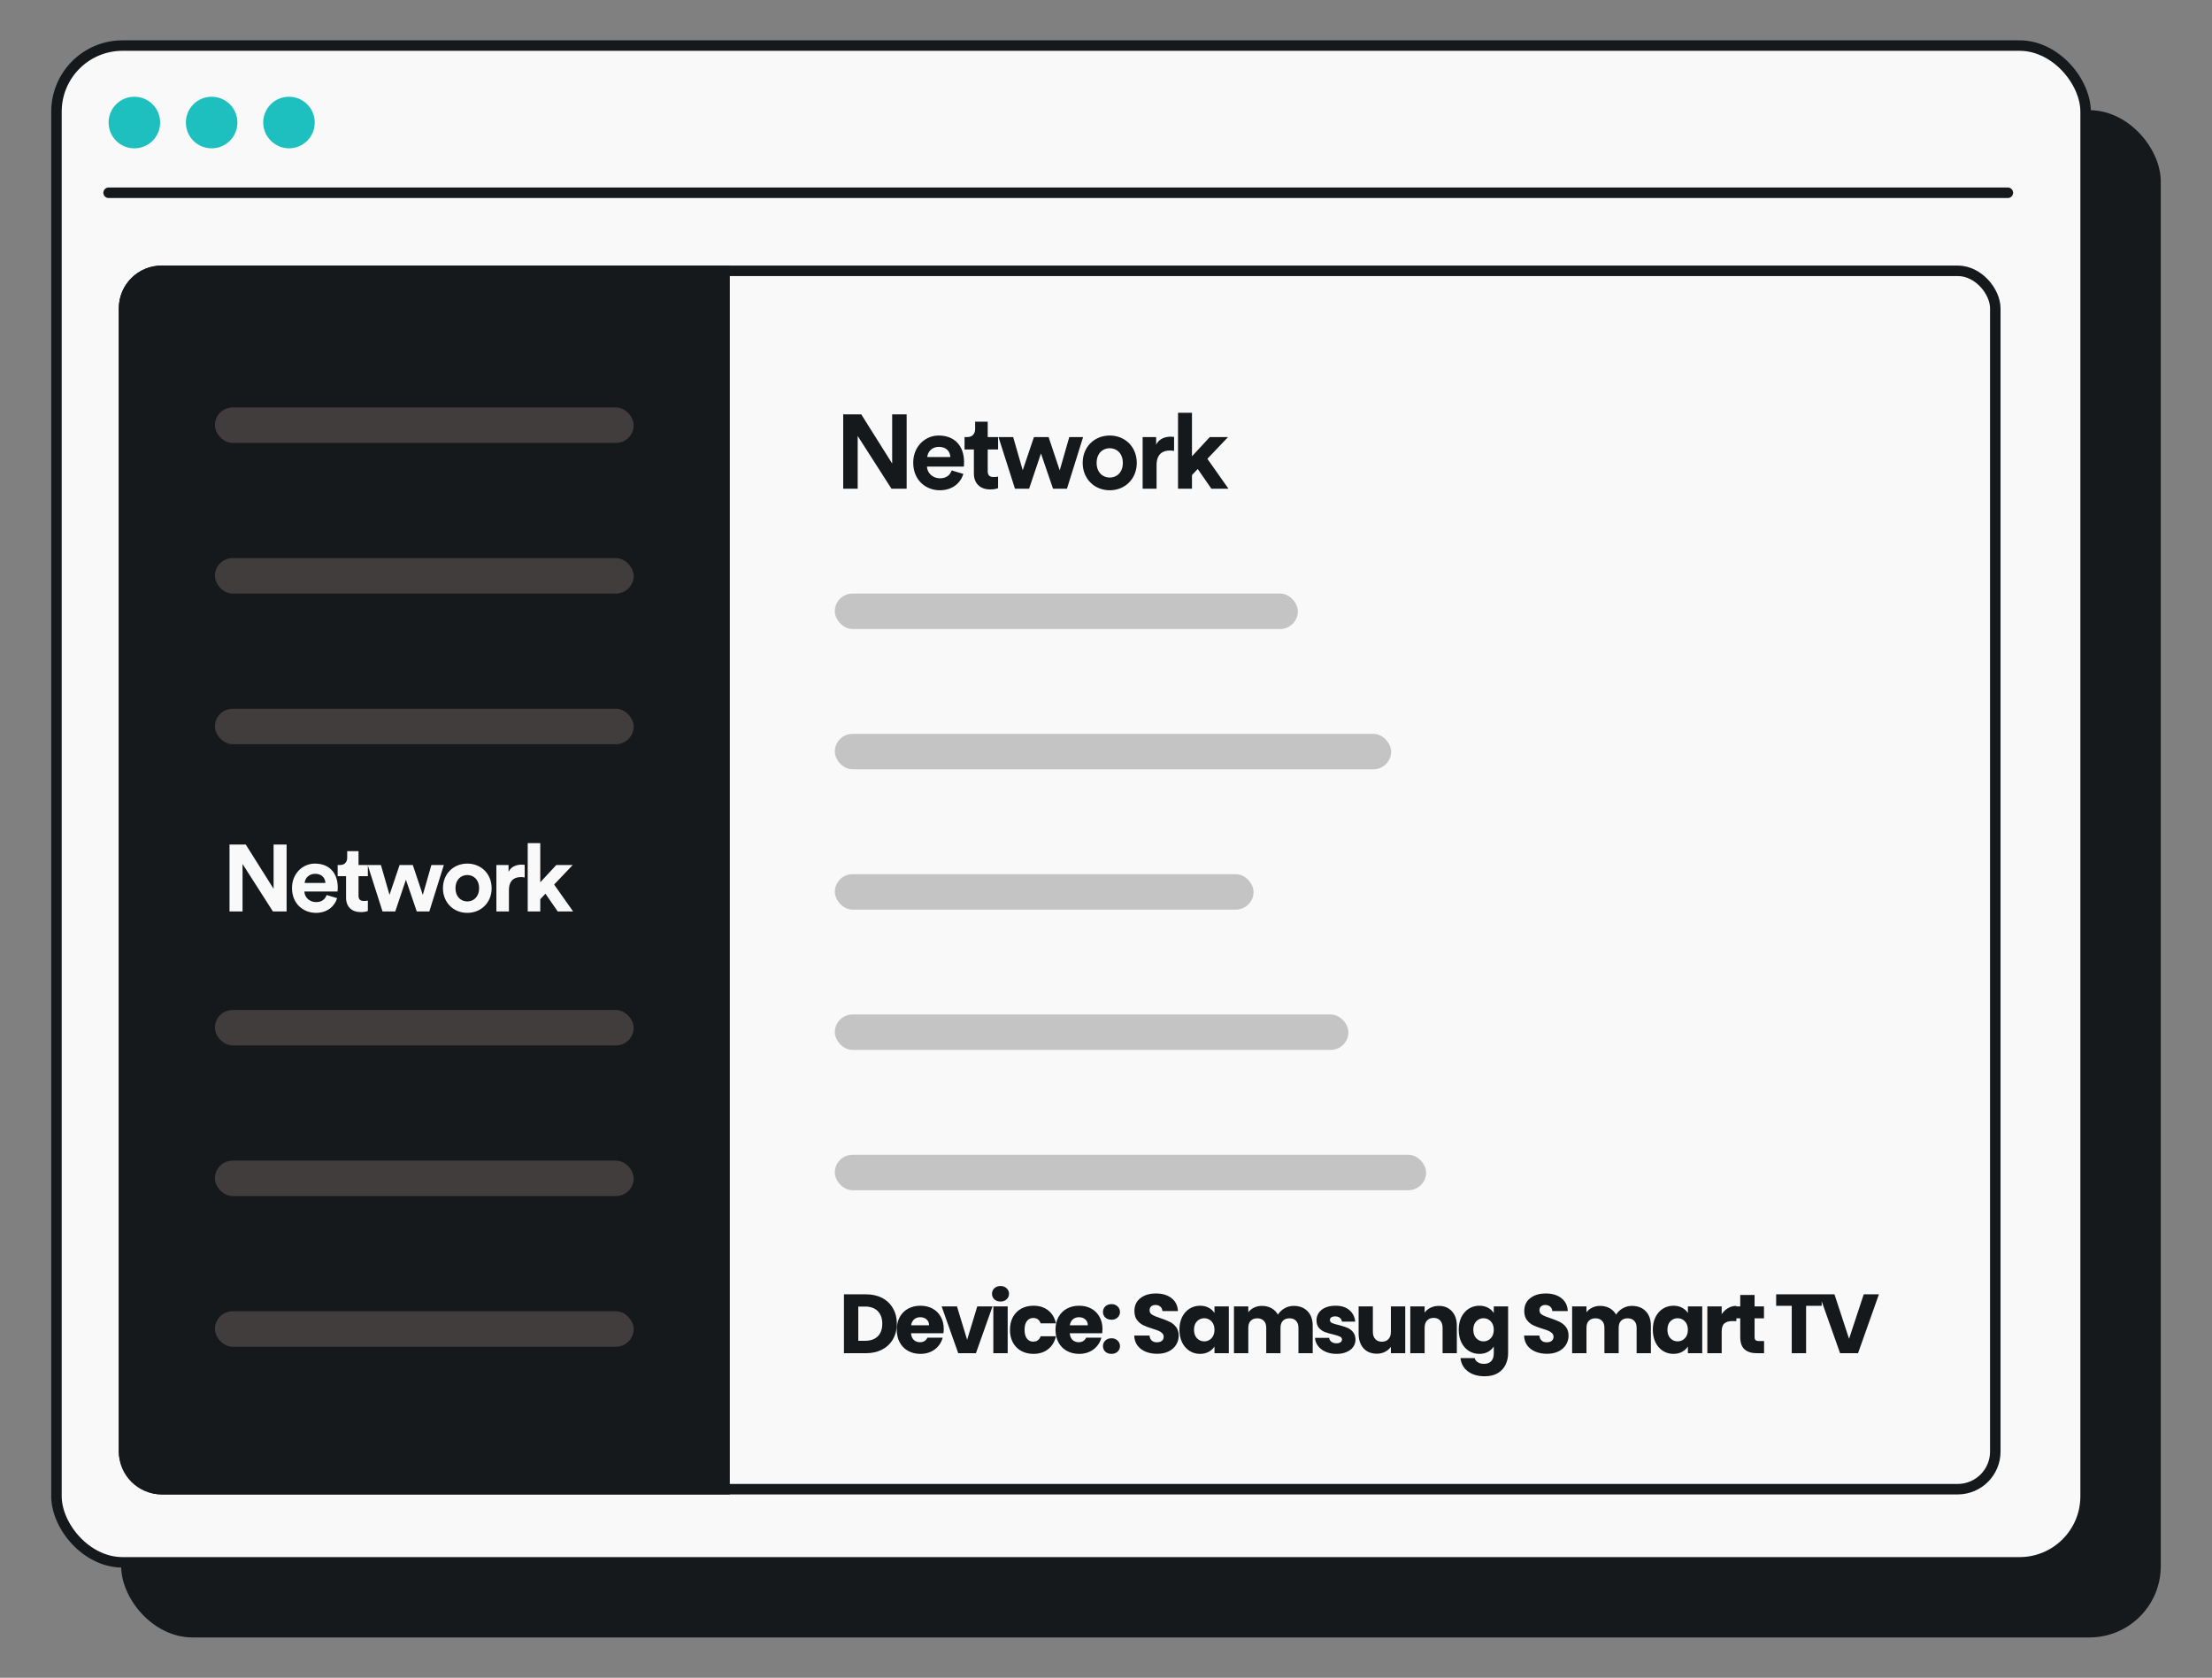
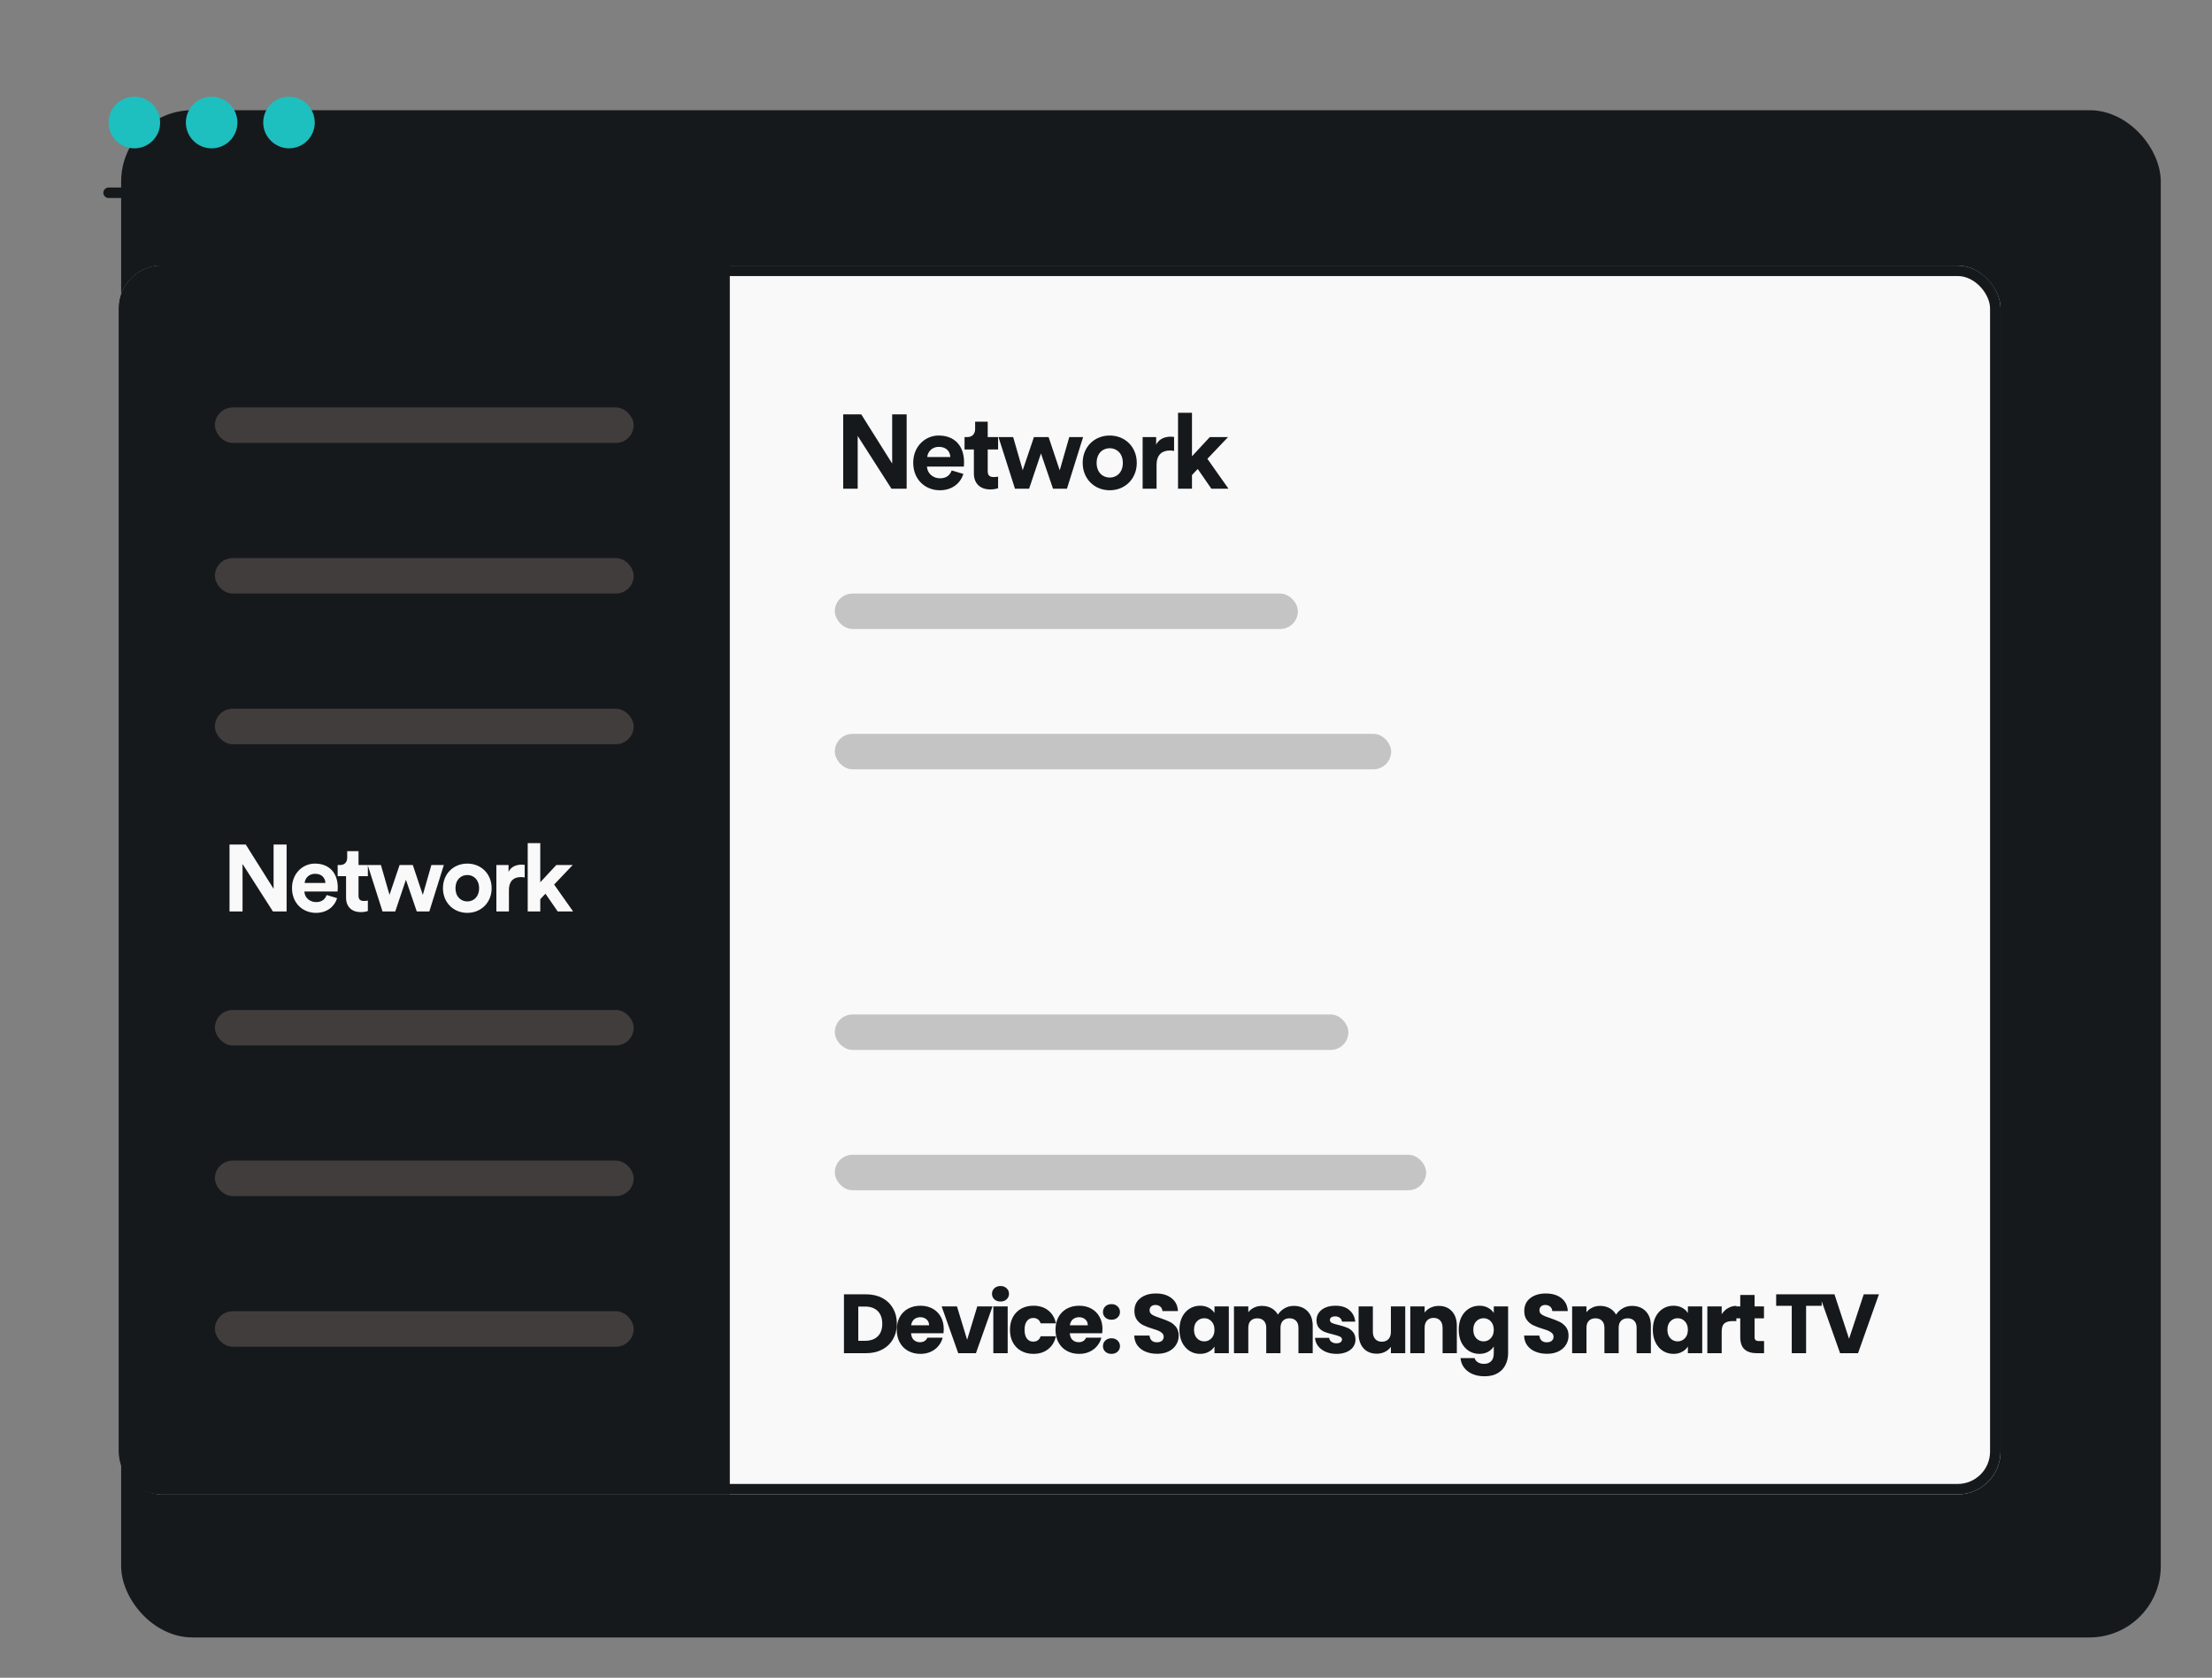
<svg xmlns="http://www.w3.org/2000/svg" width="211" height="160" viewBox="0 0 211 160" fill="none">
  <rect x="0" y="0" width="211" height="160" fill="#808080" stroke="none" />
  <rect x="12.056" y="11.008" width="193.558" height="144.646" rx="6.3" fill="#16191C" stroke="#16191C" />
-   <rect x="5.386" y="4.346" width="193.558" height="144.646" rx="6.3" fill="#F9F9F9" stroke="#16191C" />
  <rect x="11.331" y="25.325" width="179.498" height="117.191" rx="4.088" fill="#F9F9F9" />
  <rect x="11.831" y="25.825" width="178.498" height="116.191" rx="3.588" stroke="#16191C" />
  <path fill-rule="evenodd" clip-rule="evenodd" d="M69.616 25.325V142.516H15.419C13.161 142.516 11.331 140.685 11.331 138.428V29.413C11.331 27.155 13.161 25.325 15.419 25.325L69.616 25.325Z" fill="#16191C" />
  <path d="M27.339 86.92H26.034L23.136 82.393V86.92H21.894V80.539H23.442L26.097 84.76V80.539H27.339V86.92ZM29.06 84.202H31.04C31.022 83.761 30.734 83.329 30.05 83.329C29.429 83.329 29.087 83.797 29.06 84.202ZM31.157 85.354L32.156 85.651C31.931 86.416 31.229 87.055 30.14 87.055C28.925 87.055 27.854 86.182 27.854 84.688C27.854 83.275 28.898 82.357 30.032 82.357C31.4 82.357 32.219 83.23 32.219 84.652C32.219 84.823 32.201 85.003 32.201 85.021H29.033C29.06 85.606 29.555 86.029 30.149 86.029C30.707 86.029 31.013 85.75 31.157 85.354ZM34.199 81.169V82.492H35.09V83.554H34.199V85.408C34.199 85.795 34.379 85.921 34.721 85.921C34.865 85.921 35.027 85.903 35.09 85.885V86.875C34.982 86.92 34.766 86.983 34.415 86.983C33.551 86.983 33.011 86.47 33.011 85.615V83.554H32.21V82.492H32.435C32.903 82.492 33.119 82.186 33.119 81.79V81.169H34.199ZM38.117 82.492H39.377L40.331 85.345L41.15 82.492H42.338L40.952 86.92H39.755L38.72 83.896L37.703 86.92H36.488L35.075 82.492H36.335L37.154 85.336L38.117 82.492ZM44.575 85.966C45.16 85.966 45.7 85.543 45.7 84.706C45.7 83.869 45.16 83.446 44.575 83.446C43.99 83.446 43.45 83.869 43.45 84.706C43.45 85.534 43.99 85.966 44.575 85.966ZM44.575 82.357C45.898 82.357 46.897 83.338 46.897 84.706C46.897 86.065 45.898 87.055 44.575 87.055C43.252 87.055 42.253 86.065 42.253 84.706C42.253 83.338 43.252 82.357 44.575 82.357ZM50.049 82.474V83.68C49.914 83.653 49.797 83.644 49.689 83.644C49.077 83.644 48.546 83.941 48.546 84.895V86.92H47.349V82.492H48.51V83.149C48.78 82.564 49.392 82.456 49.77 82.456C49.869 82.456 49.959 82.465 50.049 82.474ZM54.631 82.492L52.858 84.355L54.667 86.92H53.2L52.03 85.228L51.535 85.75V86.92H50.338V80.404H51.535V84.139L53.065 82.492H54.631Z" fill="#F9F9F9" />
  <path d="M82.607 123.432C83.199 123.432 83.716 123.55 84.159 123.784C84.602 124.019 84.943 124.35 85.183 124.776C85.428 125.198 85.551 125.686 85.551 126.24C85.551 126.79 85.428 127.278 85.183 127.704C84.943 128.131 84.599 128.462 84.151 128.696C83.708 128.931 83.194 129.048 82.607 129.048H80.503V123.432H82.607ZM82.519 127.864C83.036 127.864 83.439 127.723 83.727 127.44C84.015 127.158 84.159 126.758 84.159 126.24C84.159 125.723 84.015 125.32 83.727 125.032C83.439 124.744 83.036 124.6 82.519 124.6H81.871V127.864H82.519ZM90.023 126.744C90.023 126.872 90.015 127.006 89.999 127.144H86.903C86.925 127.422 87.013 127.635 87.167 127.784C87.327 127.928 87.522 128 87.751 128C88.093 128 88.33 127.856 88.463 127.568H89.919C89.845 127.862 89.709 128.126 89.511 128.36C89.319 128.595 89.077 128.779 88.783 128.912C88.49 129.046 88.162 129.112 87.799 129.112C87.362 129.112 86.973 129.019 86.631 128.832C86.29 128.646 86.023 128.379 85.831 128.032C85.639 127.686 85.543 127.28 85.543 126.816C85.543 126.352 85.637 125.947 85.823 125.6C86.015 125.254 86.282 124.987 86.623 124.8C86.965 124.614 87.357 124.52 87.799 124.52C88.231 124.52 88.615 124.611 88.951 124.792C89.287 124.974 89.549 125.232 89.735 125.568C89.927 125.904 90.023 126.296 90.023 126.744ZM88.623 126.384C88.623 126.15 88.543 125.963 88.383 125.824C88.223 125.686 88.023 125.616 87.783 125.616C87.554 125.616 87.359 125.683 87.199 125.816C87.045 125.95 86.949 126.139 86.911 126.384H88.623ZM92.253 127.768L93.221 124.584H94.677L93.093 129.048H91.405L89.821 124.584H91.285L92.253 127.768ZM95.441 124.12C95.201 124.12 95.004 124.051 94.849 123.912C94.7 123.768 94.625 123.592 94.625 123.384C94.625 123.171 94.7 122.995 94.849 122.856C95.004 122.712 95.201 122.64 95.441 122.64C95.675 122.64 95.868 122.712 96.017 122.856C96.171 122.995 96.249 123.171 96.249 123.384C96.249 123.592 96.171 123.768 96.017 123.912C95.868 124.051 95.675 124.12 95.441 124.12ZM96.121 124.584V129.048H94.753V124.584H96.121ZM96.34 126.816C96.34 126.352 96.433 125.947 96.62 125.6C96.812 125.254 97.076 124.987 97.412 124.8C97.754 124.614 98.143 124.52 98.58 124.52C99.14 124.52 99.607 124.667 99.98 124.96C100.359 125.254 100.607 125.667 100.724 126.2H99.268C99.145 125.859 98.908 125.688 98.556 125.688C98.305 125.688 98.106 125.787 97.956 125.984C97.807 126.176 97.732 126.454 97.732 126.816C97.732 127.179 97.807 127.459 97.956 127.656C98.106 127.848 98.305 127.944 98.556 127.944C98.908 127.944 99.145 127.774 99.268 127.432H100.724C100.607 127.955 100.359 128.366 99.98 128.664C99.602 128.963 99.135 129.112 98.58 129.112C98.143 129.112 97.754 129.019 97.412 128.832C97.076 128.646 96.812 128.379 96.62 128.032C96.433 127.686 96.34 127.28 96.34 126.816ZM105.164 126.744C105.164 126.872 105.156 127.006 105.14 127.144H102.044C102.065 127.422 102.153 127.635 102.308 127.784C102.468 127.928 102.663 128 102.892 128C103.233 128 103.471 127.856 103.604 127.568H105.06C104.985 127.862 104.849 128.126 104.652 128.36C104.46 128.595 104.217 128.779 103.924 128.912C103.631 129.046 103.303 129.112 102.94 129.112C102.503 129.112 102.113 129.019 101.772 128.832C101.431 128.646 101.164 128.379 100.972 128.032C100.78 127.686 100.684 127.28 100.684 126.816C100.684 126.352 100.777 125.947 100.964 125.6C101.156 125.254 101.423 124.987 101.764 124.8C102.105 124.614 102.497 124.52 102.94 124.52C103.372 124.52 103.756 124.611 104.092 124.792C104.428 124.974 104.689 125.232 104.876 125.568C105.068 125.904 105.164 126.296 105.164 126.744ZM103.764 126.384C103.764 126.15 103.684 125.963 103.524 125.824C103.364 125.686 103.164 125.616 102.924 125.616C102.695 125.616 102.5 125.683 102.34 125.816C102.185 125.95 102.089 126.139 102.052 126.384H103.764ZM106.026 129.112C105.786 129.112 105.588 129.043 105.434 128.904C105.284 128.76 105.21 128.584 105.21 128.376C105.21 128.163 105.284 127.984 105.434 127.84C105.588 127.696 105.786 127.624 106.026 127.624C106.26 127.624 106.452 127.696 106.602 127.84C106.756 127.984 106.834 128.163 106.834 128.376C106.834 128.584 106.756 128.76 106.602 128.904C106.452 129.043 106.26 129.112 106.026 129.112ZM106.026 125.856C105.786 125.856 105.588 125.787 105.434 125.648C105.284 125.504 105.21 125.328 105.21 125.12C105.21 124.907 105.284 124.728 105.434 124.584C105.588 124.44 105.786 124.368 106.026 124.368C106.26 124.368 106.452 124.44 106.602 124.584C106.756 124.728 106.834 124.907 106.834 125.12C106.834 125.328 106.756 125.504 106.602 125.648C106.452 125.787 106.26 125.856 106.026 125.856ZM110.386 129.104C109.976 129.104 109.608 129.038 109.282 128.904C108.957 128.771 108.696 128.574 108.498 128.312C108.306 128.051 108.205 127.736 108.194 127.368H109.65C109.672 127.576 109.744 127.736 109.866 127.848C109.989 127.955 110.149 128.008 110.346 128.008C110.549 128.008 110.709 127.963 110.826 127.872C110.944 127.776 111.002 127.646 111.002 127.48C111.002 127.342 110.954 127.227 110.858 127.136C110.768 127.046 110.653 126.971 110.514 126.912C110.381 126.854 110.189 126.787 109.938 126.712C109.576 126.6 109.28 126.488 109.05 126.376C108.821 126.264 108.624 126.099 108.458 125.88C108.293 125.662 108.21 125.376 108.21 125.024C108.21 124.502 108.4 124.094 108.778 123.8C109.157 123.502 109.65 123.352 110.258 123.352C110.877 123.352 111.376 123.502 111.754 123.8C112.133 124.094 112.336 124.504 112.362 125.032H110.882C110.872 124.851 110.805 124.71 110.682 124.608C110.56 124.502 110.402 124.448 110.21 124.448C110.045 124.448 109.912 124.494 109.81 124.584C109.709 124.67 109.658 124.795 109.658 124.96C109.658 125.142 109.744 125.283 109.914 125.384C110.085 125.486 110.352 125.595 110.714 125.712C111.077 125.835 111.37 125.952 111.594 126.064C111.824 126.176 112.021 126.339 112.186 126.552C112.352 126.766 112.434 127.04 112.434 127.376C112.434 127.696 112.352 127.987 112.186 128.248C112.026 128.51 111.792 128.718 111.482 128.872C111.173 129.027 110.808 129.104 110.386 129.104ZM112.504 126.808C112.504 126.35 112.59 125.947 112.76 125.6C112.936 125.254 113.174 124.987 113.472 124.8C113.771 124.614 114.104 124.52 114.472 124.52C114.787 124.52 115.062 124.584 115.296 124.712C115.536 124.84 115.72 125.008 115.848 125.216V124.584H117.216V129.048H115.848V128.416C115.715 128.624 115.528 128.792 115.288 128.92C115.054 129.048 114.779 129.112 114.464 129.112C114.102 129.112 113.771 129.019 113.472 128.832C113.174 128.64 112.936 128.371 112.76 128.024C112.59 127.672 112.504 127.267 112.504 126.808ZM115.848 126.816C115.848 126.475 115.752 126.206 115.56 126.008C115.374 125.811 115.144 125.712 114.872 125.712C114.6 125.712 114.368 125.811 114.176 126.008C113.99 126.2 113.896 126.467 113.896 126.808C113.896 127.15 113.99 127.422 114.176 127.624C114.368 127.822 114.6 127.92 114.872 127.92C115.144 127.92 115.374 127.822 115.56 127.624C115.752 127.427 115.848 127.158 115.848 126.816ZM123.402 124.536C123.957 124.536 124.397 124.704 124.722 125.04C125.053 125.376 125.218 125.843 125.218 126.44V129.048H123.858V126.624C123.858 126.336 123.781 126.115 123.626 125.96C123.477 125.8 123.269 125.72 123.002 125.72C122.735 125.72 122.525 125.8 122.37 125.96C122.221 126.115 122.146 126.336 122.146 126.624V129.048H120.786V126.624C120.786 126.336 120.709 126.115 120.554 125.96C120.405 125.8 120.197 125.72 119.93 125.72C119.663 125.72 119.453 125.8 119.298 125.96C119.149 126.115 119.074 126.336 119.074 126.624V129.048H117.706V124.584H119.074V125.144C119.213 124.958 119.394 124.811 119.618 124.704C119.842 124.592 120.095 124.536 120.378 124.536C120.714 124.536 121.013 124.608 121.274 124.752C121.541 124.896 121.749 125.102 121.898 125.368C122.053 125.123 122.263 124.923 122.53 124.768C122.797 124.614 123.087 124.536 123.402 124.536ZM127.491 129.112C127.101 129.112 126.755 129.046 126.451 128.912C126.147 128.779 125.907 128.598 125.731 128.368C125.555 128.134 125.456 127.872 125.435 127.584H126.787C126.803 127.739 126.875 127.864 127.003 127.96C127.131 128.056 127.288 128.104 127.475 128.104C127.645 128.104 127.776 128.072 127.867 128.008C127.963 127.939 128.011 127.851 128.011 127.744C128.011 127.616 127.944 127.523 127.811 127.464C127.677 127.4 127.461 127.331 127.163 127.256C126.843 127.182 126.576 127.104 126.363 127.024C126.149 126.939 125.965 126.808 125.811 126.632C125.656 126.451 125.579 126.208 125.579 125.904C125.579 125.648 125.648 125.416 125.787 125.208C125.931 124.995 126.139 124.827 126.411 124.704C126.688 124.582 127.016 124.52 127.395 124.52C127.955 124.52 128.395 124.659 128.715 124.936C129.04 125.214 129.227 125.582 129.275 126.04H128.011C127.989 125.886 127.92 125.763 127.803 125.672C127.691 125.582 127.541 125.536 127.355 125.536C127.195 125.536 127.072 125.568 126.987 125.632C126.901 125.691 126.859 125.774 126.859 125.88C126.859 126.008 126.925 126.104 127.059 126.168C127.197 126.232 127.411 126.296 127.699 126.36C128.029 126.446 128.299 126.531 128.507 126.616C128.715 126.696 128.896 126.83 129.051 127.016C129.211 127.198 129.293 127.443 129.299 127.752C129.299 128.014 129.224 128.248 129.075 128.456C128.931 128.659 128.72 128.819 128.443 128.936C128.171 129.054 127.853 129.112 127.491 129.112ZM134.044 124.584V129.048H132.676V128.44C132.537 128.638 132.348 128.798 132.108 128.92C131.873 129.038 131.612 129.096 131.324 129.096C130.982 129.096 130.681 129.022 130.42 128.872C130.158 128.718 129.956 128.496 129.812 128.208C129.668 127.92 129.596 127.582 129.596 127.192V124.584H130.956V127.008C130.956 127.307 131.033 127.539 131.188 127.704C131.342 127.87 131.55 127.952 131.812 127.952C132.078 127.952 132.289 127.87 132.444 127.704C132.598 127.539 132.676 127.307 132.676 127.008V124.584H134.044ZM137.246 124.536C137.769 124.536 138.185 124.707 138.494 125.048C138.809 125.384 138.966 125.848 138.966 126.44V129.048H137.606V126.624C137.606 126.326 137.529 126.094 137.374 125.928C137.22 125.763 137.012 125.68 136.75 125.68C136.489 125.68 136.281 125.763 136.126 125.928C135.972 126.094 135.894 126.326 135.894 126.624V129.048H134.526V124.584H135.894V125.176C136.033 124.979 136.22 124.824 136.454 124.712C136.689 124.595 136.953 124.536 137.246 124.536ZM141.113 124.52C141.428 124.52 141.702 124.584 141.937 124.712C142.177 124.84 142.361 125.008 142.489 125.216V124.584H143.857V129.04C143.857 129.451 143.774 129.822 143.609 130.152C143.449 130.488 143.201 130.755 142.865 130.952C142.534 131.15 142.121 131.248 141.625 131.248C140.964 131.248 140.428 131.091 140.017 130.776C139.606 130.467 139.372 130.046 139.313 129.512H140.665C140.708 129.683 140.809 129.816 140.969 129.912C141.129 130.014 141.326 130.064 141.561 130.064C141.844 130.064 142.068 129.982 142.233 129.816C142.404 129.656 142.489 129.398 142.489 129.04V128.408C142.356 128.616 142.172 128.787 141.937 128.92C141.702 129.048 141.428 129.112 141.113 129.112C140.745 129.112 140.412 129.019 140.113 128.832C139.814 128.64 139.577 128.371 139.401 128.024C139.23 127.672 139.145 127.267 139.145 126.808C139.145 126.35 139.23 125.947 139.401 125.6C139.577 125.254 139.814 124.987 140.113 124.8C140.412 124.614 140.745 124.52 141.113 124.52ZM142.489 126.816C142.489 126.475 142.393 126.206 142.201 126.008C142.014 125.811 141.785 125.712 141.513 125.712C141.241 125.712 141.009 125.811 140.817 126.008C140.63 126.2 140.537 126.467 140.537 126.808C140.537 127.15 140.63 127.422 140.817 127.624C141.009 127.822 141.241 127.92 141.513 127.92C141.785 127.92 142.014 127.822 142.201 127.624C142.393 127.427 142.489 127.158 142.489 126.816ZM147.574 129.104C147.163 129.104 146.795 129.038 146.47 128.904C146.145 128.771 145.883 128.574 145.686 128.312C145.494 128.051 145.393 127.736 145.382 127.368H146.838C146.859 127.576 146.931 127.736 147.054 127.848C147.177 127.955 147.337 128.008 147.534 128.008C147.737 128.008 147.897 127.963 148.014 127.872C148.131 127.776 148.19 127.646 148.19 127.48C148.19 127.342 148.142 127.227 148.046 127.136C147.955 127.046 147.841 126.971 147.702 126.912C147.569 126.854 147.377 126.787 147.126 126.712C146.763 126.6 146.467 126.488 146.238 126.376C146.009 126.264 145.811 126.099 145.646 125.88C145.481 125.662 145.398 125.376 145.398 125.024C145.398 124.502 145.587 124.094 145.966 123.8C146.345 123.502 146.838 123.352 147.446 123.352C148.065 123.352 148.563 123.502 148.942 123.8C149.321 124.094 149.523 124.504 149.55 125.032H148.07C148.059 124.851 147.993 124.71 147.87 124.608C147.747 124.502 147.59 124.448 147.398 124.448C147.233 124.448 147.099 124.494 146.998 124.584C146.897 124.67 146.846 124.795 146.846 124.96C146.846 125.142 146.931 125.283 147.102 125.384C147.273 125.486 147.539 125.595 147.902 125.712C148.265 125.835 148.558 125.952 148.782 126.064C149.011 126.176 149.209 126.339 149.374 126.552C149.539 126.766 149.622 127.04 149.622 127.376C149.622 127.696 149.539 127.987 149.374 128.248C149.214 128.51 148.979 128.718 148.67 128.872C148.361 129.027 147.995 129.104 147.574 129.104ZM155.66 124.536C156.214 124.536 156.654 124.704 156.98 125.04C157.31 125.376 157.476 125.843 157.476 126.44V129.048H156.116V126.624C156.116 126.336 156.038 126.115 155.884 125.96C155.734 125.8 155.526 125.72 155.26 125.72C154.993 125.72 154.782 125.8 154.628 125.96C154.478 126.115 154.404 126.336 154.404 126.624V129.048H153.044V126.624C153.044 126.336 152.966 126.115 152.812 125.96C152.662 125.8 152.454 125.72 152.188 125.72C151.921 125.72 151.71 125.8 151.556 125.96C151.406 126.115 151.332 126.336 151.332 126.624V129.048H149.964V124.584H151.332V125.144C151.47 124.958 151.652 124.811 151.876 124.704C152.1 124.592 152.353 124.536 152.636 124.536C152.972 124.536 153.27 124.608 153.532 124.752C153.798 124.896 154.006 125.102 154.156 125.368C154.31 125.123 154.521 124.923 154.788 124.768C155.054 124.614 155.345 124.536 155.66 124.536ZM157.661 126.808C157.661 126.35 157.746 125.947 157.917 125.6C158.093 125.254 158.33 124.987 158.629 124.8C158.927 124.614 159.261 124.52 159.629 124.52C159.943 124.52 160.218 124.584 160.453 124.712C160.693 124.84 160.877 125.008 161.005 125.216V124.584H162.373V129.048H161.005V128.416C160.871 128.624 160.685 128.792 160.445 128.92C160.21 129.048 159.935 129.112 159.621 129.112C159.258 129.112 158.927 129.019 158.629 128.832C158.33 128.64 158.093 128.371 157.917 128.024C157.746 127.672 157.661 127.267 157.661 126.808ZM161.005 126.816C161.005 126.475 160.909 126.206 160.717 126.008C160.53 125.811 160.301 125.712 160.029 125.712C159.757 125.712 159.525 125.811 159.333 126.008C159.146 126.2 159.053 126.467 159.053 126.808C159.053 127.15 159.146 127.422 159.333 127.624C159.525 127.822 159.757 127.92 160.029 127.92C160.301 127.92 160.53 127.822 160.717 127.624C160.909 127.427 161.005 127.158 161.005 126.816ZM164.23 125.328C164.39 125.083 164.59 124.891 164.83 124.752C165.07 124.608 165.337 124.536 165.63 124.536V125.984H165.254C164.913 125.984 164.657 126.059 164.486 126.208C164.316 126.352 164.23 126.608 164.23 126.976V129.048H162.862V124.584H164.23V125.328ZM168.272 127.888V129.048H167.576C167.08 129.048 166.693 128.928 166.416 128.688C166.139 128.443 166 128.046 166 127.496V125.72H165.456V124.584H166V123.496H167.368V124.584H168.264V125.72H167.368V127.512C167.368 127.646 167.4 127.742 167.464 127.8C167.528 127.859 167.635 127.888 167.784 127.888H168.272ZM173.769 123.432V124.528H172.281V129.048H170.913V124.528H169.425V123.432H173.769ZM179.228 123.432L177.236 129.048H175.524L173.532 123.432H174.988L176.38 127.672L177.78 123.432H179.228Z" fill="#16191C" />
  <rect x="20.502" y="38.859" width="39.943" height="3.38" rx="1.69" fill="#423D3D" />
  <path d="M86.484 46.604H85.034L81.814 41.574V46.604H80.433V39.514H82.153L85.103 44.204V39.514H86.484V46.604ZM88.451 43.584H90.651C90.631 43.094 90.311 42.614 89.551 42.614C88.861 42.614 88.481 43.134 88.451 43.584ZM90.781 44.864L91.891 45.194C91.641 46.044 90.861 46.754 89.651 46.754C88.301 46.754 87.111 45.784 87.111 44.124C87.111 42.554 88.271 41.534 89.531 41.534C91.051 41.534 91.961 42.504 91.961 44.084C91.961 44.274 91.941 44.474 91.941 44.494H88.421C88.451 45.144 89.001 45.614 89.661 45.614C90.281 45.614 90.621 45.304 90.781 44.864ZM94.217 40.214V41.684H95.207V42.864H94.217V44.924C94.217 45.354 94.417 45.494 94.797 45.494C94.957 45.494 95.137 45.474 95.207 45.454V46.554C95.087 46.604 94.847 46.674 94.457 46.674C93.497 46.674 92.897 46.104 92.897 45.154V42.864H92.007V41.684H92.257C92.777 41.684 93.017 41.344 93.017 40.904V40.214H94.217ZM98.626 41.684H100.026L101.086 44.854L101.996 41.684H103.316L101.776 46.604H100.446L99.296 43.244L98.166 46.604H96.816L95.246 41.684H96.646L97.556 44.844L98.626 41.684ZM105.856 45.544C106.506 45.544 107.106 45.074 107.106 44.144C107.106 43.214 106.506 42.744 105.856 42.744C105.206 42.744 104.606 43.214 104.606 44.144C104.606 45.064 105.206 45.544 105.856 45.544ZM105.856 41.534C107.326 41.534 108.436 42.624 108.436 44.144C108.436 45.654 107.326 46.754 105.856 46.754C104.386 46.754 103.276 45.654 103.276 44.144C103.276 42.624 104.386 41.534 105.856 41.534ZM111.994 41.664V43.004C111.844 42.974 111.714 42.964 111.594 42.964C110.914 42.964 110.324 43.294 110.324 44.354V46.604H108.994V41.684H110.284V42.414C110.584 41.764 111.264 41.644 111.684 41.644C111.794 41.644 111.894 41.654 111.994 41.664ZM117.141 41.684L115.171 43.754L117.181 46.604H115.551L114.251 44.724L113.701 45.304V46.604H112.371V39.364H113.701V43.514L115.401 41.684H117.141Z" fill="#16191C" />
  <rect x="20.502" y="53.224" width="39.943" height="3.38" rx="1.69" fill="#423D3D" />
  <rect x="20.502" y="67.589" width="39.943" height="3.38" rx="1.69" fill="#423D3D" />
  <rect x="79.632" y="56.604" width="44.171" height="3.38" rx="1.69" fill="#C4C4C5" />
  <rect x="79.632" y="69.985" width="53.068" height="3.38" rx="1.69" fill="#C4C4C5" />
-   <rect x="79.632" y="83.365" width="39.943" height="3.38" rx="1.69" fill="#C4C4C5" />
  <rect x="79.632" y="96.745" width="48.991" height="3.38" rx="1.69" fill="#C4C4C5" />
  <rect x="79.632" y="110.126" width="56.405" height="3.38" rx="1.69" fill="#C4C4C5" />
  <rect x="20.502" y="96.319" width="39.943" height="3.38" rx="1.69" fill="#423D3D" />
  <rect x="20.502" y="110.683" width="39.943" height="3.38" rx="1.69" fill="#423D3D" />
  <rect x="20.502" y="125.048" width="39.943" height="3.38" rx="1.69" fill="#423D3D" />
  <path d="M12.816 14.146C14.177 14.146 15.274 13.048 15.274 11.687C15.274 10.325 14.177 9.227 12.816 9.227C11.456 9.227 10.359 10.325 10.359 11.687C10.359 13.048 11.456 14.146 12.816 14.146Z" fill="#1EBFBF" />
  <path d="M20.188 14.146C21.549 14.146 22.646 13.048 22.646 11.687C22.646 10.325 21.549 9.227 20.188 9.227C18.828 9.227 17.73 10.325 17.73 11.687C17.73 13.048 18.828 14.146 20.188 14.146Z" fill="#1EBFBF" />
  <path d="M27.565 14.146C28.926 14.146 30.023 13.048 30.023 11.687C30.023 10.325 28.926 9.227 27.565 9.227C26.205 9.227 25.107 10.325 25.107 11.687C25.107 13.048 26.249 14.146 27.565 14.146Z" fill="#1EBFBF" />
  <path d="M10.358 18.384H191.527" stroke="#16191C" stroke-linecap="round" />
</svg>